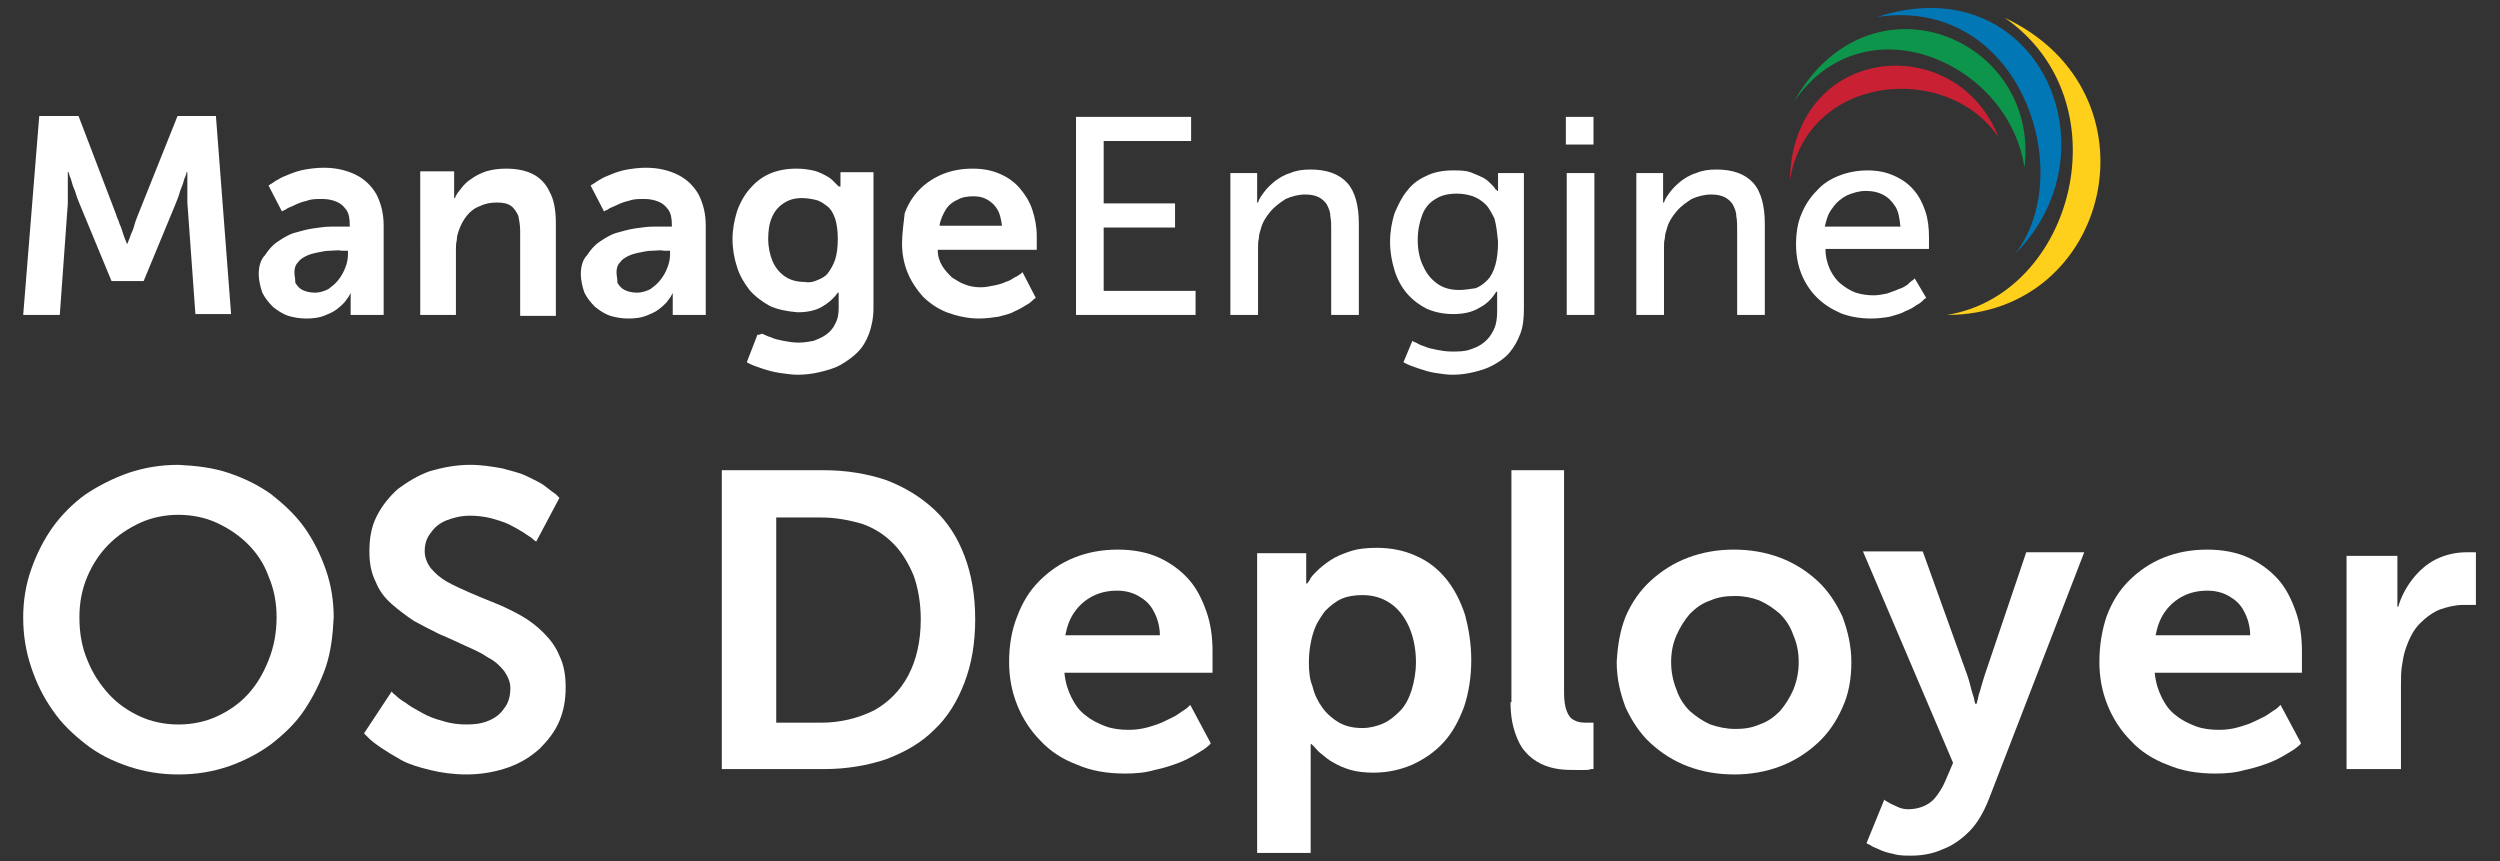
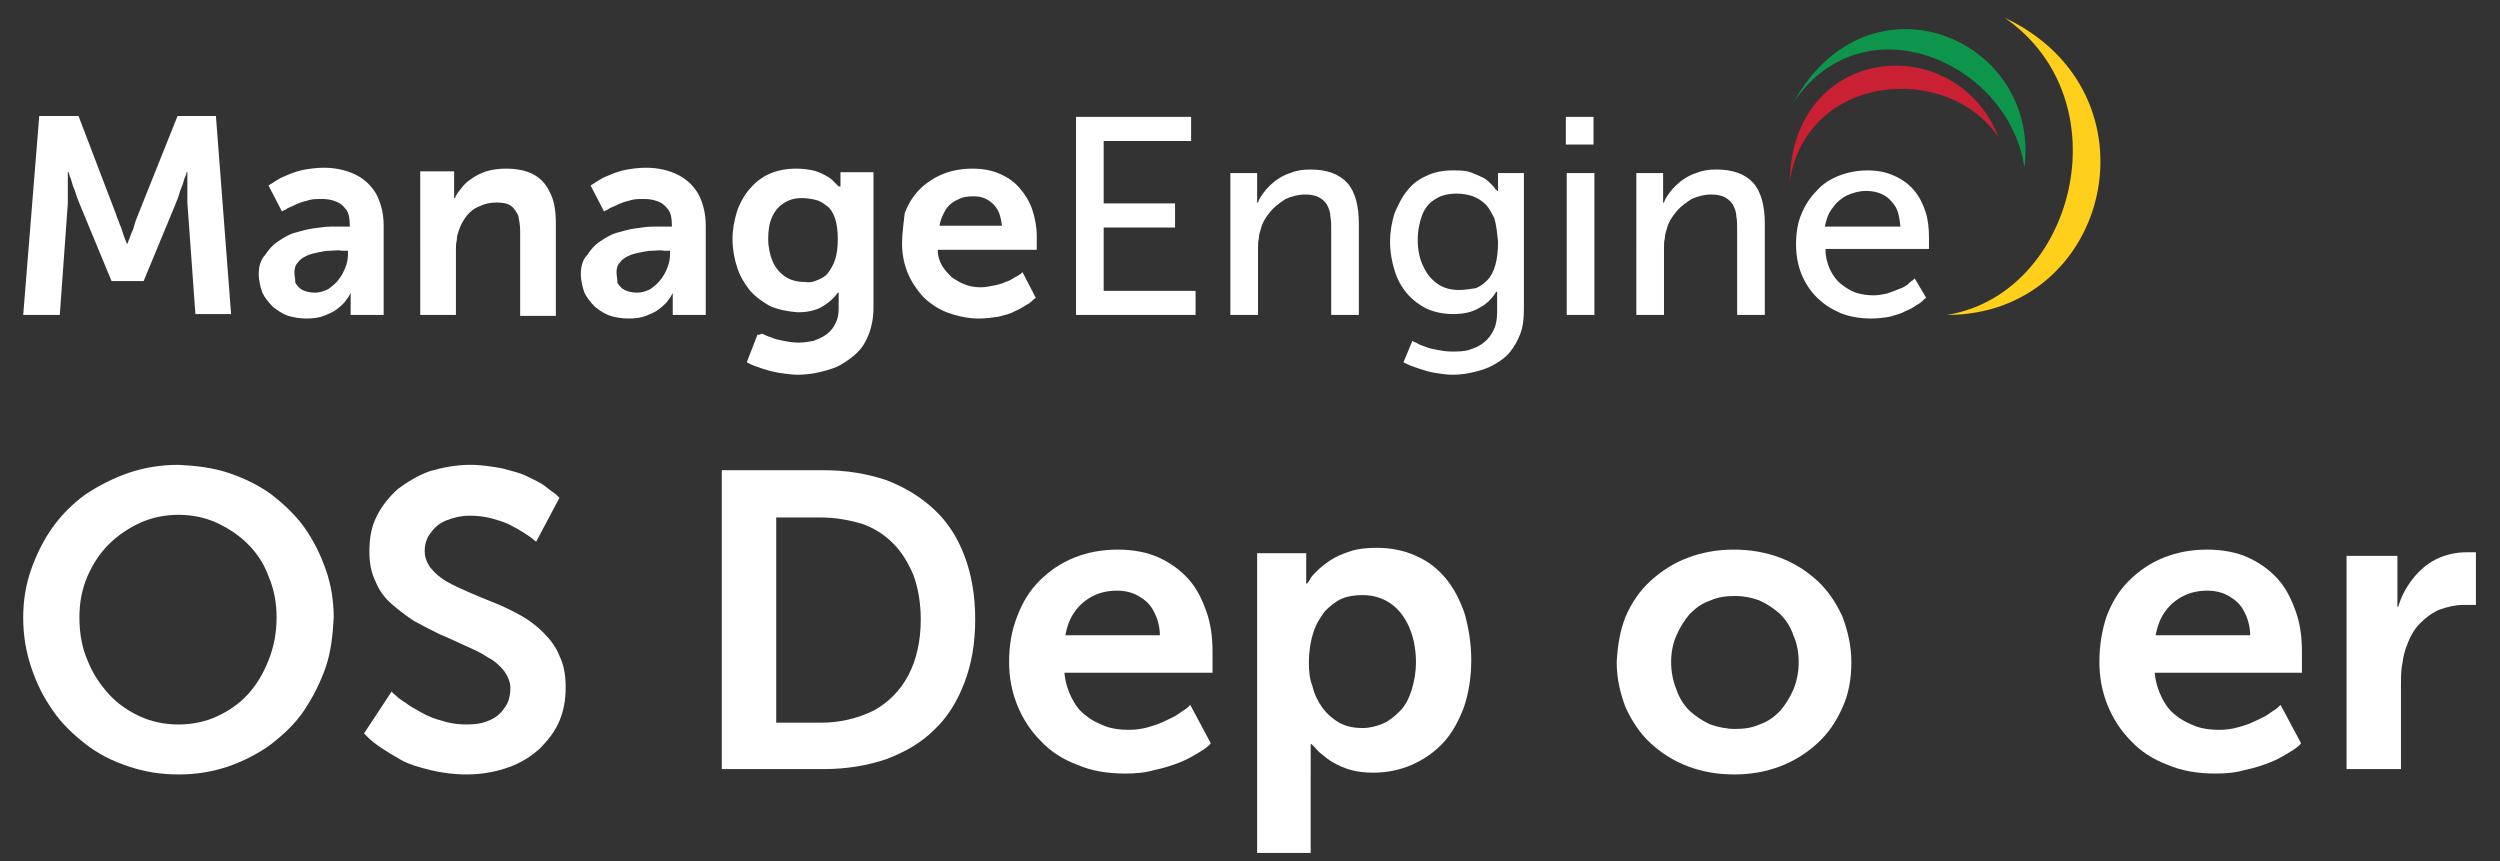
<svg xmlns="http://www.w3.org/2000/svg" version="1.1" id="Layer_1" x="0px" y="0px" viewBox="0 0 280.2 96.5" style="enable-background:new 0 0 280.2 96.5;" xml:space="preserve">
  <rect x="0" y="0" width="280.2" height="96.5" fill="#333333" stroke="none" />
  <style type="text/css">
	.st0{fill:#FFFFFF;}
	.st1{fill-rule:evenodd;clip-rule:evenodd;fill:#FECF1B;}
	.st2{fill-rule:evenodd;clip-rule:evenodd;fill:#0178B5;}
	.st3{fill-rule:evenodd;clip-rule:evenodd;fill:#0D964B;}
	.st4{fill-rule:evenodd;clip-rule:evenodd;fill:#CA2033;}
	.st5{fill-rule:evenodd;clip-rule:evenodd;fill:#FFFFFF;}
</style>
  <g>
    <path class="st0" d="M2.6,69.2c0,2,0.3,3.8,0.9,5.6c0.6,1.8,1.4,3.4,2.4,4.8c1,1.5,2.3,2.7,3.7,3.8c1.4,1.1,3,1.9,4.8,2.5   c1.8,0.6,3.6,0.9,5.6,0.9c2,0,3.8-0.3,5.6-0.9c1.7-0.6,3.3-1.4,4.8-2.5c1.4-1.1,2.7-2.3,3.7-3.8c1-1.5,1.8-3.1,2.4-4.8   c0.6-1.8,0.8-3.6,0.9-5.6c0-1.9-0.3-3.7-0.9-5.4c-0.6-1.7-1.4-3.3-2.4-4.7c-1-1.4-2.3-2.6-3.7-3.7c-1.4-1-3-1.8-4.8-2.4   s-3.6-0.8-5.6-0.9c-2,0-3.8,0.3-5.6,0.9c-1.7,0.6-3.3,1.4-4.8,2.4c-1.4,1-2.7,2.3-3.7,3.7c-1,1.4-1.8,3-2.4,4.7   C2.9,65.5,2.6,67.3,2.6,69.2L2.6,69.2z M8.9,69.2c0-1.7,0.3-3.2,0.9-4.6c0.6-1.4,1.4-2.6,2.4-3.6c1-1,2.2-1.8,3.5-2.4   c1.3-0.6,2.8-0.9,4.3-0.9c1.5,0,3,0.3,4.3,0.9c1.3,0.6,2.5,1.4,3.5,2.4c1,1,1.8,2.2,2.3,3.6c0.6,1.4,0.9,2.9,0.9,4.6   c0,1.7-0.3,3.3-0.9,4.8c-0.6,1.5-1.3,2.7-2.3,3.8c-1,1.1-2.2,1.9-3.5,2.5c-1.3,0.6-2.8,0.9-4.3,0.9c-1.5,0-3-0.3-4.3-0.9   c-1.3-0.6-2.5-1.4-3.5-2.5c-1-1.1-1.8-2.3-2.4-3.8C9.2,72.6,8.9,71,8.9,69.2L8.9,69.2z" />
    <path class="st0" d="M40.8,82.2c0,0,0.2,0.2,0.5,0.5c0.3,0.3,0.8,0.7,1.4,1.1c0.6,0.4,1.4,0.9,2.3,1.4c0.9,0.5,2,0.8,3.2,1.1   c1.2,0.3,2.6,0.5,4.1,0.5c1.7,0,3.3-0.3,4.7-0.8c1.4-0.5,2.5-1.2,3.5-2.1c0.9-0.9,1.7-1.9,2.2-3.1c0.5-1.2,0.7-2.4,0.7-3.8   c0-1.3-0.2-2.5-0.7-3.5c-0.4-1-1-1.8-1.8-2.6c-0.7-0.7-1.6-1.4-2.5-1.9c-0.9-0.5-1.9-1-2.9-1.4c-1-0.4-2-0.8-2.9-1.2   c-0.9-0.4-1.8-0.8-2.5-1.2c-0.7-0.4-1.3-0.9-1.8-1.5c-0.4-0.5-0.7-1.2-0.7-1.9c0-0.8,0.2-1.5,0.7-2.1c0.4-0.6,1-1.1,1.8-1.4   c0.8-0.3,1.6-0.5,2.6-0.5c0.8,0,1.6,0.1,2.4,0.3c0.7,0.2,1.4,0.4,2,0.7c0.6,0.3,1.1,0.6,1.6,0.9c0.4,0.3,0.8,0.5,1,0.7   c0.2,0.2,0.4,0.3,0.4,0.3l2.6-4.9c0,0-0.1-0.1-0.4-0.4c-0.3-0.2-0.7-0.5-1.2-0.9c-0.5-0.4-1.2-0.7-2-1.1c-0.8-0.4-1.7-0.6-2.8-0.9   c-1.1-0.2-2.3-0.4-3.6-0.4c-1.6,0-3.1,0.3-4.5,0.7c-1.4,0.5-2.5,1.2-3.6,2c-1,0.9-1.8,1.9-2.4,3.1c-0.6,1.2-0.8,2.5-0.8,3.9   c0,1.3,0.2,2.4,0.7,3.4c0.4,1,1,1.8,1.8,2.5c0.8,0.7,1.6,1.3,2.5,1.9c0.9,0.5,1.9,1,2.9,1.5c1,0.4,2,0.9,2.9,1.3   c0.9,0.4,1.8,0.8,2.5,1.3c0.8,0.4,1.3,0.9,1.8,1.5c0.4,0.6,0.7,1.2,0.7,1.9c0,0.9-0.2,1.7-0.7,2.3c-0.4,0.6-1,1.1-1.8,1.4   c-0.7,0.3-1.5,0.4-2.4,0.4c-0.9,0-1.8-0.1-2.7-0.4c-0.8-0.2-1.6-0.5-2.3-0.9c-0.7-0.4-1.3-0.7-1.8-1.1c-0.5-0.3-0.9-0.6-1.2-0.9   c-0.3-0.2-0.4-0.4-0.4-0.4L40.8,82.2L40.8,82.2z" />
    <path class="st0" d="M80.9,86.2h11.4c2.6,0,4.9-0.4,7-1.1c2.1-0.8,3.9-1.8,5.4-3.3c1.5-1.4,2.6-3.2,3.4-5.3   c0.8-2.1,1.2-4.4,1.2-7.1c0-2.6-0.4-5-1.2-7.1c-0.8-2.1-1.9-3.8-3.4-5.2c-1.5-1.4-3.3-2.5-5.4-3.3c-2.1-0.7-4.4-1.1-7-1.1H80.9   V86.2L80.9,86.2z M87,81V58h5c1.7,0,3.2,0.3,4.6,0.7c1.4,0.5,2.5,1.2,3.5,2.2c1,1,1.7,2.2,2.3,3.6c0.5,1.4,0.8,3.1,0.8,4.9   c0,2.5-0.5,4.6-1.4,6.3c-0.9,1.7-2.2,3-3.8,3.9C96.2,80.5,94.2,81,92,81H87L87,81z" />
    <path class="st0" d="M113.1,74.2c0,1.7,0.3,3.3,0.9,4.8c0.6,1.5,1.5,2.9,2.6,4c1.1,1.2,2.5,2.1,4.1,2.7c1.6,0.7,3.4,1,5.4,1   c1.2,0,2.3-0.1,3.3-0.4c1-0.2,1.9-0.5,2.7-0.8c0.8-0.3,1.5-0.7,2-1c0.5-0.3,1-0.6,1.2-0.8c0.3-0.2,0.4-0.4,0.4-0.4l-2.3-4.3   c0,0-0.1,0.1-0.3,0.3c-0.2,0.2-0.6,0.4-1,0.7c-0.4,0.3-0.9,0.5-1.5,0.8c-0.6,0.3-1.2,0.5-1.9,0.7c-0.7,0.2-1.4,0.3-2.2,0.3   c-0.9,0-1.8-0.1-2.6-0.4c-0.8-0.3-1.6-0.7-2.2-1.2c-0.7-0.5-1.2-1.2-1.6-2c-0.4-0.8-0.7-1.7-0.8-2.8h16.6c0,0,0-0.1,0-0.3   c0-0.2,0-0.4,0-0.6c0-0.3,0-0.5,0-0.8c0-0.3,0-0.5,0-0.7c0-1.6-0.2-3.1-0.7-4.5c-0.5-1.4-1.1-2.6-2-3.6c-0.9-1-2-1.8-3.3-2.4   c-1.3-0.6-2.9-0.9-4.6-0.9c-1.8,0-3.4,0.3-4.9,0.9c-1.5,0.6-2.8,1.5-3.9,2.6c-1.1,1.1-1.9,2.4-2.5,4   C113.4,70.6,113.1,72.3,113.1,74.2L113.1,74.2z M119.4,71.2c0.2-1,0.5-1.9,1.1-2.7c0.5-0.7,1.2-1.3,2-1.7c0.8-0.4,1.7-0.6,2.7-0.6   c0.9,0,1.7,0.2,2.4,0.6c0.7,0.4,1.3,0.9,1.7,1.7c0.4,0.7,0.7,1.7,0.7,2.7H119.4L119.4,71.2z" />
    <path class="st0" d="M140.9,95.6h6V85.5c0-0.6,0-1.1,0-1.5c0-0.4,0-0.6,0-0.6h0.1c0,0,0.1,0.1,0.3,0.3c0.2,0.2,0.4,0.5,0.8,0.8   c0.4,0.3,0.8,0.7,1.4,1c0.5,0.3,1.2,0.6,1.9,0.8c0.7,0.2,1.6,0.3,2.5,0.3c1.6,0,3-0.3,4.4-0.9c1.3-0.6,2.5-1.4,3.5-2.5   c1-1.1,1.7-2.4,2.3-4c0.5-1.5,0.8-3.3,0.8-5.2c0-1.9-0.3-3.6-0.7-5.1c-0.5-1.5-1.2-2.9-2.1-4c-0.9-1.1-2-2-3.4-2.6   c-1.3-0.6-2.8-0.9-4.4-0.9c-1.1,0-2.1,0.1-3,0.4c-0.9,0.3-1.6,0.6-2.2,1c-0.6,0.4-1.1,0.8-1.5,1.2c-0.4,0.4-0.7,0.7-0.8,1   c-0.2,0.3-0.3,0.4-0.3,0.4h-0.1c0,0,0-0.2,0-0.5c0-0.3,0-0.7,0-1.2v-1.7h-5.5V95.6L140.9,95.6z M146.7,74.3c0-1.3,0.2-2.5,0.5-3.4   c0.3-1,0.8-1.7,1.3-2.4c0.6-0.6,1.2-1.1,1.9-1.4c0.7-0.3,1.5-0.4,2.3-0.4c1.2,0,2.2,0.3,3.1,0.9c0.9,0.6,1.6,1.5,2.1,2.6   c0.5,1.1,0.8,2.5,0.8,4c0,1.2-0.2,2.2-0.5,3.2c-0.3,0.9-0.7,1.7-1.3,2.3c-0.6,0.6-1.2,1.1-1.9,1.4c-0.7,0.3-1.5,0.5-2.3,0.5   c-1,0-1.9-0.2-2.6-0.6c-0.7-0.4-1.4-1-1.9-1.7c-0.5-0.7-0.9-1.5-1.1-2.4C146.8,76.2,146.7,75.3,146.7,74.3L146.7,74.3z" />
-     <path class="st0" d="M169.3,78.7c0,1.4,0.2,2.5,0.5,3.4c0.3,0.9,0.7,1.7,1.2,2.2c0.5,0.6,1.1,1,1.7,1.3c0.6,0.3,1.3,0.5,2,0.6   c0.7,0.1,1.4,0.1,2,0.1c0.3,0,0.6,0,0.9,0c0.3,0,0.5,0,0.7-0.1c0.2,0,0.3,0,0.3,0v-5.2c0,0-0.1,0-0.3,0c-0.2,0-0.4,0-0.6,0   c-0.5,0-1-0.1-1.3-0.3c-0.4-0.2-0.6-0.5-0.8-1c-0.2-0.5-0.3-1.2-0.3-2V52.7h-5.9V78.7L169.3,78.7z" />
    <path class="st0" d="M181.2,74.2c0,1.9,0.4,3.5,1,5.1c0.7,1.5,1.6,2.9,2.8,4c1.2,1.1,2.6,2,4.2,2.6c1.6,0.6,3.3,0.9,5.2,0.9   c1.8,0,3.5-0.3,5.1-0.9c1.6-0.6,3-1.5,4.2-2.6c1.2-1.1,2.1-2.4,2.8-4c0.7-1.5,1-3.2,1-5.1c0-1.8-0.4-3.5-1-5.1   c-0.7-1.5-1.6-2.9-2.8-4c-1.2-1.1-2.6-2-4.2-2.6c-1.6-0.6-3.3-0.9-5.2-0.9c-1.8,0-3.5,0.3-5.1,0.9c-1.6,0.6-3,1.5-4.2,2.6   c-1.2,1.1-2.1,2.4-2.8,4C181.6,70.6,181.3,72.3,181.2,74.2L181.2,74.2z M187.3,74.2c0-1.1,0.2-2.1,0.6-3c0.4-0.9,0.9-1.7,1.5-2.4   c0.7-0.7,1.4-1.2,2.3-1.5c0.9-0.4,1.8-0.5,2.8-0.5c1,0,1.9,0.2,2.7,0.5c0.9,0.4,1.6,0.9,2.3,1.5c0.7,0.7,1.2,1.5,1.5,2.4   c0.4,0.9,0.6,1.9,0.6,3c0,1.1-0.2,2.1-0.6,3.1c-0.4,0.9-0.9,1.7-1.5,2.4c-0.7,0.7-1.4,1.2-2.3,1.5c-0.9,0.4-1.8,0.5-2.7,0.5   c-1,0-1.9-0.2-2.8-0.5c-0.9-0.4-1.6-0.9-2.3-1.5c-0.7-0.7-1.2-1.5-1.5-2.4C187.5,76.3,187.3,75.3,187.3,74.2L187.3,74.2z" />
-     <path class="st0" d="M209.2,94.5c0,0,0.1,0.1,0.4,0.2c0.2,0.2,0.6,0.3,1,0.5c0.4,0.2,1,0.4,1.6,0.5c0.6,0.2,1.3,0.2,2,0.2   c1.2,0,2.4-0.2,3.5-0.7c1.1-0.4,2.1-1.1,3-2c0.9-0.9,1.6-2.1,2.2-3.6l10.7-27.7h-6.5l-4.7,13.9c-0.1,0.3-0.2,0.7-0.3,1   c-0.1,0.4-0.2,0.7-0.3,1c-0.1,0.3-0.1,0.6-0.2,0.8c0,0.2-0.1,0.3-0.1,0.3h-0.1c0,0,0-0.1-0.1-0.3c0-0.2-0.1-0.5-0.2-0.8   c-0.1-0.3-0.2-0.7-0.3-1.1c-0.1-0.4-0.2-0.7-0.3-1l-5-13.9h-6.7l10.1,23.7l-0.9,2.1c-0.3,0.7-0.7,1.3-1.1,1.8   c-0.4,0.5-0.9,0.8-1.4,1c-0.5,0.2-1.1,0.3-1.6,0.3c-0.5,0-0.9-0.1-1.3-0.3c-0.4-0.2-0.7-0.3-1-0.5c-0.3-0.2-0.4-0.2-0.4-0.3   L209.2,94.5L209.2,94.5z" />
    <path class="st0" d="M235.3,74.2c0,1.7,0.3,3.3,0.9,4.8c0.6,1.5,1.5,2.9,2.6,4c1.1,1.2,2.5,2.1,4.1,2.7c1.6,0.7,3.4,1,5.4,1   c1.2,0,2.3-0.1,3.3-0.4c1-0.2,1.9-0.5,2.7-0.8c0.8-0.3,1.5-0.7,2-1c0.5-0.3,1-0.6,1.2-0.8c0.3-0.2,0.4-0.4,0.4-0.4l-2.3-4.3   c0,0-0.1,0.1-0.3,0.3c-0.2,0.2-0.6,0.4-1,0.7c-0.4,0.3-0.9,0.5-1.5,0.8c-0.6,0.3-1.2,0.5-1.9,0.7c-0.7,0.2-1.4,0.3-2.2,0.3   c-0.9,0-1.8-0.1-2.6-0.4c-0.8-0.3-1.6-0.7-2.2-1.2c-0.7-0.5-1.2-1.2-1.6-2c-0.4-0.8-0.7-1.7-0.8-2.8H258c0,0,0-0.1,0-0.3   c0-0.2,0-0.4,0-0.6c0-0.3,0-0.5,0-0.8c0-0.3,0-0.5,0-0.7c0-1.6-0.2-3.1-0.7-4.5c-0.5-1.4-1.1-2.6-2-3.6c-0.9-1-2-1.8-3.3-2.4   c-1.3-0.6-2.9-0.9-4.6-0.9c-1.8,0-3.4,0.3-4.9,0.9c-1.5,0.6-2.8,1.5-3.9,2.6c-1.1,1.1-1.9,2.4-2.5,4   C235.6,70.6,235.3,72.3,235.3,74.2L235.3,74.2z M241.6,71.2c0.2-1,0.5-1.9,1.1-2.7c0.5-0.7,1.2-1.3,2-1.7c0.8-0.4,1.7-0.6,2.7-0.6   c0.9,0,1.7,0.2,2.4,0.6c0.7,0.4,1.3,0.9,1.7,1.7c0.4,0.7,0.7,1.7,0.7,2.7H241.6L241.6,71.2z" />
    <path class="st0" d="M263.1,86.2h6v-9.5c0-0.7,0-1.4,0.1-2c0.1-0.7,0.2-1.3,0.4-1.9c0.4-1.2,0.9-2.2,1.6-2.9   c0.7-0.7,1.5-1.3,2.3-1.6c0.9-0.3,1.7-0.5,2.6-0.5c0.4,0,0.7,0,1,0c0.3,0,0.4,0,0.4,0v-5.9c0,0-0.1,0-0.3,0c-0.2,0-0.5,0-0.8,0   c-1.2,0-2.4,0.3-3.4,0.8c-1,0.5-1.9,1.3-2.6,2.2c-0.7,0.9-1.3,2-1.6,3.1h-0.1c0,0,0-0.1,0-0.2c0-0.2,0-0.4,0-0.6c0-0.3,0-0.5,0-0.8   v-4.1h-5.7V86.2L263.1,86.2z" />
    <path class="st1" d="M224.7,2c13.4,9.3,7.8,31-6.5,33.3l0,0C236.6,35.3,242.5,10.4,224.7,2L224.7,2z" />
-     <path class="st2" d="M210.4,1.9c16-2.4,22.5,17.4,15.5,26.5C237.5,16.7,228.2-3.9,210.4,1.9L210.4,1.9z" />
    <path class="st3" d="M201,11.5c7.9-11.7,24.2-4.5,25.9,7.3C228.7,4.3,209.5-3.8,201,11.5L201,11.5z" />
    <path class="st4" d="M200.6,20.3c1.9-12.1,17.7-13.4,23.4-4.9C219.3,3.3,200.9,4.8,200.6,20.3L200.6,20.3z" />
    <path class="st5" d="M2.6,35.3h4.1l0.9-12.5c0-0.4,0-0.8,0-1.2c0-0.4,0-0.8,0-1.1c0-0.4,0-0.6,0-0.9c0-0.2,0-0.3,0-0.3h0.1   c0,0,0,0.1,0.1,0.4c0.1,0.2,0.2,0.5,0.3,0.9c0.1,0.4,0.3,0.7,0.4,1.1c0.1,0.4,0.3,0.8,0.4,1.1l3.6,8.7h3.6l3.6-8.7   c0.1-0.3,0.3-0.7,0.4-1.1c0.1-0.4,0.3-0.8,0.4-1.1c0.1-0.4,0.2-0.7,0.3-0.9c0.1-0.2,0.1-0.4,0.1-0.4H21c0,0,0,0.1,0,0.3   c0,0.2,0,0.5,0,0.8c0,0.3,0,0.7,0,1.1c0,0.4,0,0.8,0,1.2l0.9,12.5h4L24.2,13h-4.3L15.5,24c-0.1,0.3-0.3,0.7-0.4,1.1   c-0.1,0.4-0.2,0.7-0.4,1.1c-0.1,0.3-0.2,0.6-0.3,0.8c-0.1,0.2-0.1,0.3-0.1,0.3h-0.1c0,0,0-0.1-0.1-0.3c-0.1-0.2-0.2-0.5-0.3-0.8   c-0.1-0.3-0.2-0.7-0.4-1.1c-0.1-0.4-0.3-0.7-0.4-1.1L8.8,13H4.4L2.6,35.3L2.6,35.3z M29,30.7c0,0.8,0.2,1.5,0.4,2.1   c0.3,0.6,0.7,1.1,1.2,1.6c0.5,0.4,1.1,0.8,1.7,1c0.7,0.2,1.3,0.3,2.1,0.3c0.7,0,1.4-0.1,1.9-0.3c0.5-0.2,1-0.4,1.4-0.7   c0.4-0.3,0.7-0.6,0.9-0.8c0.2-0.3,0.4-0.5,0.5-0.7c0.1-0.2,0.2-0.3,0.1-0.3h0.1c0,0,0,0.1,0,0.3c0,0.2,0,0.5,0,0.8v1.3H43v-10   c0-1.4-0.3-2.5-0.8-3.5c-0.5-0.9-1.3-1.7-2.3-2.2c-1-0.5-2.2-0.8-3.6-0.8c-0.8,0-1.5,0.1-2.1,0.2c-0.6,0.1-1.2,0.3-1.7,0.5   c-0.5,0.2-1,0.4-1.3,0.6c-0.4,0.2-0.6,0.4-0.8,0.5c-0.2,0.1-0.3,0.2-0.3,0.2l1.5,2.9c0,0,0.1-0.1,0.4-0.2c0.2-0.2,0.6-0.3,1-0.5   c0.4-0.2,0.9-0.4,1.4-0.5c0.5-0.2,1.1-0.2,1.7-0.2c0.6,0,1.1,0.1,1.6,0.3c0.5,0.2,0.8,0.5,1.1,0.9c0.3,0.4,0.4,1,0.4,1.7v0.2h-0.5   c-0.4,0-1,0-1.6,0c-0.6,0-1.3,0.1-2,0.2c-0.7,0.1-1.4,0.3-2.1,0.5c-0.7,0.2-1.3,0.6-1.9,1c-0.6,0.4-1,0.9-1.4,1.5   C29.2,29.1,29,29.9,29,30.7L29,30.7z M33,30.5c0-0.4,0.1-0.8,0.4-1.1c0.2-0.3,0.5-0.5,0.9-0.7c0.4-0.2,0.8-0.3,1.3-0.4   c0.5-0.1,0.9-0.2,1.4-0.2c0.5,0,0.9-0.1,1.3,0H39v0.4c0,0.5-0.1,1-0.3,1.5c-0.2,0.5-0.4,0.9-0.8,1.4c-0.3,0.4-0.7,0.7-1.1,1   c-0.4,0.2-0.9,0.4-1.5,0.4c-0.5,0-1-0.1-1.4-0.3c-0.4-0.2-0.6-0.5-0.8-0.8C33.1,31.2,33,30.9,33,30.5L33,30.5z M47.1,35.3h4V28   c0-0.4,0-0.7,0.1-1.1c0-0.4,0.1-0.7,0.2-1c0.2-0.6,0.5-1.2,0.9-1.7c0.4-0.5,0.9-0.9,1.5-1.1c0.6-0.3,1.2-0.4,1.9-0.4   c0.7,0,1.2,0.1,1.6,0.4c0.4,0.3,0.6,0.7,0.8,1.1c0.1,0.5,0.2,1.1,0.2,1.7v9.5h4V25c0-1.4-0.2-2.6-0.7-3.5c-0.4-0.9-1.1-1.6-1.9-2   c-0.8-0.4-1.8-0.6-3-0.6c-0.8,0-1.5,0.1-2.2,0.3c-0.6,0.2-1.2,0.5-1.6,0.8c-0.5,0.3-0.9,0.7-1.2,1.1c-0.3,0.4-0.6,0.7-0.7,1.1h-0.1   c0,0,0-0.1,0-0.3c0-0.2,0-0.5,0-0.8v-1.9h-3.8V35.3L47.1,35.3z M65.1,30.7c0,0.8,0.2,1.5,0.4,2.1c0.3,0.6,0.7,1.1,1.2,1.6   c0.5,0.4,1.1,0.8,1.7,1c0.7,0.2,1.3,0.3,2.1,0.3c0.7,0,1.4-0.1,1.9-0.3c0.5-0.2,1-0.4,1.4-0.7c0.4-0.3,0.7-0.6,0.9-0.8   c0.2-0.3,0.4-0.5,0.5-0.7c0.1-0.2,0.2-0.3,0.1-0.3h0.1c0,0,0,0.1,0,0.3c0,0.2,0,0.5,0,0.8v1.3h3.7v-10c0-1.4-0.3-2.5-0.8-3.5   c-0.5-0.9-1.3-1.7-2.3-2.2c-1-0.5-2.2-0.8-3.6-0.8c-0.8,0-1.5,0.1-2.1,0.2c-0.6,0.1-1.2,0.3-1.7,0.5c-0.5,0.2-1,0.4-1.3,0.6   c-0.4,0.2-0.6,0.4-0.8,0.5c-0.2,0.1-0.3,0.2-0.3,0.2l1.5,2.9c0,0,0.1-0.1,0.4-0.2c0.2-0.2,0.6-0.3,1-0.5c0.4-0.2,0.9-0.4,1.4-0.5   c0.5-0.2,1.1-0.2,1.7-0.2c0.6,0,1.1,0.1,1.6,0.3c0.5,0.2,0.8,0.5,1.1,0.9c0.3,0.4,0.4,1,0.4,1.7v0.2h-0.5c-0.4,0-1,0-1.6,0   c-0.6,0-1.3,0.1-2,0.2c-0.7,0.1-1.4,0.3-2.1,0.5c-0.7,0.2-1.3,0.6-1.9,1c-0.6,0.4-1,0.9-1.4,1.5C65.3,29.1,65.1,29.9,65.1,30.7   L65.1,30.7z M69.1,30.5c0-0.4,0.1-0.8,0.4-1.1c0.2-0.3,0.5-0.5,0.9-0.7c0.4-0.2,0.8-0.3,1.3-0.4c0.5-0.1,0.9-0.2,1.4-0.2   c0.5,0,0.9-0.1,1.3,0h0.7v0.4c0,0.5-0.1,1-0.3,1.5c-0.2,0.5-0.4,0.9-0.8,1.4c-0.3,0.4-0.7,0.7-1.1,1c-0.4,0.2-0.9,0.4-1.5,0.4   c-0.5,0-1-0.1-1.4-0.3c-0.4-0.2-0.6-0.5-0.8-0.8C69.2,31.2,69.1,30.9,69.1,30.5L69.1,30.5z M84.9,37.5l-1.2,3.1   c0.5,0.3,1.1,0.5,1.7,0.7c0.6,0.2,1.3,0.4,2,0.5c0.7,0.1,1.4,0.2,2,0.2c0.8,0,1.7-0.1,2.5-0.3c0.8-0.2,1.6-0.4,2.3-0.8   c0.7-0.4,1.4-0.9,1.9-1.4c0.6-0.6,1-1.3,1.3-2.1c0.3-0.8,0.5-1.8,0.5-2.9V19.3h-3.7v1.2c0,0.1,0,0.2,0,0.3c0,0.1,0,0.1,0,0.1H94   c0,0-0.1-0.1-0.2-0.2c-0.1-0.1-0.3-0.3-0.5-0.5c-0.2-0.2-0.5-0.4-0.9-0.6c-0.4-0.2-0.8-0.4-1.3-0.5c-0.5-0.1-1.1-0.2-1.8-0.2   c-1.2,0-2.2,0.2-3.1,0.6c-0.9,0.4-1.6,1-2.2,1.7c-0.6,0.7-1.1,1.6-1.4,2.5c-0.3,1-0.5,2-0.5,3.1c0,1.1,0.2,2.2,0.5,3.1   c0.3,1,0.8,1.8,1.4,2.6c0.6,0.7,1.4,1.3,2.3,1.8c0.9,0.4,1.9,0.6,3.1,0.7c1.1,0,2-0.2,2.7-0.6c0.7-0.4,1.3-0.9,1.8-1.6h0.1   c0,0,0,0,0,0.1c0,0.1,0,0.2,0,0.3c0,0.1,0,0.3,0,0.4v0.9c0,0.7-0.1,1.3-0.4,1.8c-0.2,0.5-0.6,0.9-1,1.2c-0.4,0.3-0.9,0.5-1.4,0.7   c-0.5,0.1-1.1,0.2-1.7,0.2c-0.6,0-1.2-0.1-1.7-0.2c-0.5-0.1-1-0.2-1.4-0.4c-0.4-0.1-0.7-0.3-1-0.4C85,37.6,84.9,37.5,84.9,37.5   L84.9,37.5z M90.2,31.6c-0.9,0-1.6-0.2-2.2-0.6c-0.6-0.4-1.1-1-1.4-1.7c-0.3-0.7-0.5-1.6-0.5-2.5c0-0.9,0.1-1.7,0.4-2.4   c0.3-0.7,0.7-1.2,1.3-1.6c0.6-0.4,1.2-0.6,2.1-0.6c0.5,0,1.1,0.1,1.5,0.2c0.5,0.1,0.9,0.4,1.3,0.7c0.4,0.3,0.7,0.8,0.9,1.4   c0.2,0.6,0.3,1.4,0.3,2.3c0,0.9-0.1,1.7-0.3,2.3c-0.2,0.6-0.5,1.1-0.8,1.5c-0.3,0.4-0.7,0.6-1.2,0.8C91.2,31.6,90.7,31.7,90.2,31.6   L90.2,31.6z M101.1,27.3c0,1.1,0.2,2.2,0.6,3.2c0.4,1,1,1.9,1.7,2.7c0.8,0.8,1.7,1.4,2.7,1.8c1.1,0.4,2.3,0.7,3.6,0.7   c0.8,0,1.5-0.1,2.2-0.2c0.7-0.2,1.3-0.3,1.8-0.6c0.5-0.2,1-0.5,1.3-0.7c0.4-0.2,0.6-0.4,0.8-0.6c0.2-0.2,0.3-0.2,0.3-0.2l-1.5-2.9   c0,0-0.1,0.1-0.2,0.2c-0.2,0.1-0.4,0.3-0.7,0.4c-0.3,0.2-0.6,0.4-1,0.5c-0.4,0.2-0.8,0.3-1.3,0.4c-0.5,0.1-1,0.2-1.5,0.2   c-0.6,0-1.2-0.1-1.7-0.3c-0.6-0.2-1-0.5-1.5-0.8c-0.4-0.4-0.8-0.8-1.1-1.3c-0.3-0.5-0.5-1.1-0.5-1.8h11.1c0,0,0-0.1,0-0.2   c0-0.1,0-0.3,0-0.4c0-0.2,0-0.3,0-0.5c0-0.2,0-0.3,0-0.4c0-1.1-0.2-2.1-0.5-3c-0.3-0.9-0.8-1.7-1.4-2.4c-0.6-0.7-1.3-1.2-2.2-1.6   c-0.9-0.4-1.9-0.6-3.1-0.6c-1.2,0-2.3,0.2-3.3,0.6c-1,0.4-1.9,1-2.6,1.7c-0.7,0.7-1.3,1.6-1.7,2.7   C101.3,24.9,101.1,26.1,101.1,27.3L101.1,27.3z M105.3,25.3c0.1-0.7,0.4-1.3,0.7-1.8c0.3-0.5,0.8-0.9,1.3-1.1   c0.5-0.3,1.1-0.4,1.8-0.4c0.6,0,1.1,0.1,1.6,0.4c0.5,0.3,0.8,0.6,1.1,1.1c0.3,0.5,0.4,1.1,0.5,1.8H105.3L105.3,25.3z M120.5,35.3   H134v-2.7h-10.3v-7.1h8v-2.7h-8v-7h9.8v-2.7h-12.9V35.3L120.5,35.3z M137.9,35.3h3.1v-7.5c0-0.4,0-0.8,0.1-1.1c0-0.4,0.1-0.7,0.2-1   c0.2-0.8,0.6-1.4,1.1-2c0.5-0.6,1.1-1,1.7-1.4c0.7-0.3,1.4-0.5,2.2-0.5c0.6,0,1.1,0.1,1.5,0.3c0.4,0.2,0.7,0.5,0.9,0.8   c0.2,0.4,0.4,0.8,0.4,1.3c0.1,0.5,0.1,1,0.1,1.6v9.5h3.1V25.1c0-2-0.4-3.6-1.3-4.6c-0.9-1-2.3-1.5-4.1-1.5c-0.9,0-1.6,0.1-2.3,0.4   c-0.7,0.2-1.3,0.6-1.7,0.9c-0.5,0.4-0.9,0.8-1.2,1.2c-0.3,0.4-0.6,0.8-0.7,1.2h-0.1c0,0,0-0.1,0-0.2c0-0.1,0-0.2,0-0.4   c0-0.2,0-0.4,0-0.6v-2.1h-3V35.3L137.9,35.3z M158.3,38.2l-1,2.4c0.5,0.3,1.1,0.5,1.7,0.7c0.6,0.2,1.2,0.4,1.9,0.5   c0.6,0.1,1.3,0.2,1.9,0.2c0.8,0,1.6-0.1,2.4-0.3c0.8-0.2,1.5-0.4,2.2-0.8c0.7-0.4,1.3-0.8,1.8-1.4c0.5-0.6,0.9-1.3,1.2-2.1   c0.3-0.8,0.4-1.7,0.4-2.8V19.4h-2.9v1.5c0,0.1,0,0.3,0,0.4c0,0.1,0,0.1,0,0.1h-0.1c0,0,0-0.1-0.2-0.2c-0.1-0.2-0.3-0.4-0.5-0.6   c-0.2-0.2-0.5-0.5-0.9-0.7c-0.4-0.2-0.9-0.4-1.4-0.6c-0.6-0.2-1.2-0.2-2-0.2c-1.1,0-2.1,0.2-2.9,0.6c-0.9,0.4-1.6,0.9-2.2,1.7   c-0.6,0.7-1,1.6-1.4,2.5c-0.3,1-0.5,2-0.5,3.2c0,1.2,0.2,2.2,0.5,3.2c0.3,1,0.8,1.9,1.4,2.6c0.6,0.7,1.4,1.3,2.2,1.7   c0.9,0.4,1.9,0.6,3,0.6c1.1,0,2.1-0.2,2.9-0.7c0.8-0.4,1.4-1,1.9-1.8h0.1c0,0,0,0.1,0,0.1c0,0.1,0,0.2,0,0.4c0,0.2,0,0.3,0,0.5v1.2   c0,0.8-0.1,1.5-0.4,2.1c-0.3,0.6-0.6,1-1.1,1.4c-0.5,0.4-1,0.6-1.6,0.8c-0.6,0.2-1.3,0.2-2,0.2c-0.6,0-1.2-0.1-1.7-0.2   c-0.5-0.1-1-0.2-1.4-0.4c-0.4-0.1-0.7-0.3-0.9-0.4C158.4,38.3,158.3,38.2,158.3,38.2L158.3,38.2z M163.6,32.5c-1,0-1.8-0.2-2.5-0.7   c-0.7-0.5-1.2-1.1-1.6-2c-0.4-0.8-0.6-1.8-0.6-2.9c0-1.1,0.2-2,0.5-2.8c0.3-0.8,0.8-1.4,1.5-1.8c0.6-0.4,1.4-0.6,2.4-0.6   c0.6,0,1.2,0.1,1.8,0.3c0.5,0.2,1,0.5,1.4,0.9c0.4,0.4,0.7,1,1,1.6c0.2,0.7,0.3,1.6,0.4,2.6c0,1-0.1,1.9-0.3,2.6   c-0.2,0.7-0.5,1.3-0.9,1.7c-0.4,0.4-0.8,0.7-1.3,0.9C164.7,32.4,164.1,32.5,163.6,32.5L163.6,32.5z M175.5,16.2h3.1v-3.1h-3.1V16.2   L175.5,16.2z M175.6,35.3h3.1V19.4h-3.1V35.3L175.6,35.3z M183.4,35.3h3.1v-7.5c0-0.4,0-0.8,0.1-1.1c0-0.4,0.1-0.7,0.2-1   c0.2-0.8,0.6-1.4,1.1-2c0.5-0.6,1.1-1,1.7-1.4c0.7-0.3,1.4-0.5,2.2-0.5c0.6,0,1.1,0.1,1.5,0.3c0.4,0.2,0.7,0.5,0.9,0.8   c0.2,0.4,0.4,0.8,0.4,1.3c0.1,0.5,0.1,1,0.1,1.6v9.5h3.1V25.1c0-2-0.4-3.6-1.3-4.6c-0.9-1-2.3-1.5-4.1-1.5c-0.9,0-1.6,0.1-2.3,0.4   c-0.7,0.2-1.3,0.6-1.7,0.9c-0.5,0.4-0.9,0.8-1.2,1.2c-0.3,0.4-0.6,0.8-0.7,1.2h-0.1c0,0,0-0.1,0-0.2c0-0.1,0-0.2,0-0.4   c0-0.2,0-0.4,0-0.6v-2.1h-3V35.3L183.4,35.3z M201.3,27.4c0,1.2,0.2,2.3,0.6,3.3c0.4,1,1,1.9,1.7,2.6c0.8,0.8,1.6,1.3,2.7,1.8   c1,0.4,2.2,0.6,3.4,0.6c0.8,0,1.5-0.1,2.1-0.2c0.6-0.2,1.2-0.3,1.7-0.6c0.5-0.2,0.9-0.4,1.3-0.7c0.4-0.2,0.6-0.4,0.8-0.6   c0.2-0.2,0.3-0.2,0.3-0.2l-1.3-2.2c0,0-0.1,0.1-0.2,0.2c-0.2,0.1-0.4,0.3-0.6,0.5c-0.3,0.2-0.6,0.4-1,0.5c-0.4,0.2-0.8,0.3-1.3,0.5   c-0.5,0.1-1,0.2-1.5,0.2c-0.7,0-1.4-0.1-2-0.3c-0.6-0.2-1.2-0.6-1.7-1c-0.5-0.4-0.9-1-1.2-1.6c-0.3-0.7-0.5-1.4-0.5-2.3h11.6   c0,0,0-0.1,0-0.3c0-0.2,0-0.3,0-0.5c0-0.2,0-0.4,0-0.5c0-1-0.1-2-0.4-2.9c-0.3-0.9-0.7-1.7-1.3-2.4c-0.6-0.7-1.3-1.2-2.2-1.6   c-0.9-0.4-1.8-0.6-3-0.6c-1.1,0-2.2,0.2-3.2,0.6c-1,0.4-1.8,0.9-2.5,1.7c-0.7,0.7-1.3,1.6-1.7,2.6   C201.5,24.9,201.3,26.1,201.3,27.4L201.3,27.4z M204.5,25.5c0.2-0.9,0.4-1.6,0.9-2.2c0.4-0.6,1-1.1,1.6-1.4   c0.7-0.3,1.4-0.5,2.1-0.5c0.7,0,1.3,0.1,1.9,0.4c0.6,0.3,1,0.7,1.4,1.3c0.4,0.6,0.5,1.4,0.6,2.3H204.5L204.5,25.5z" />
  </g>
</svg>